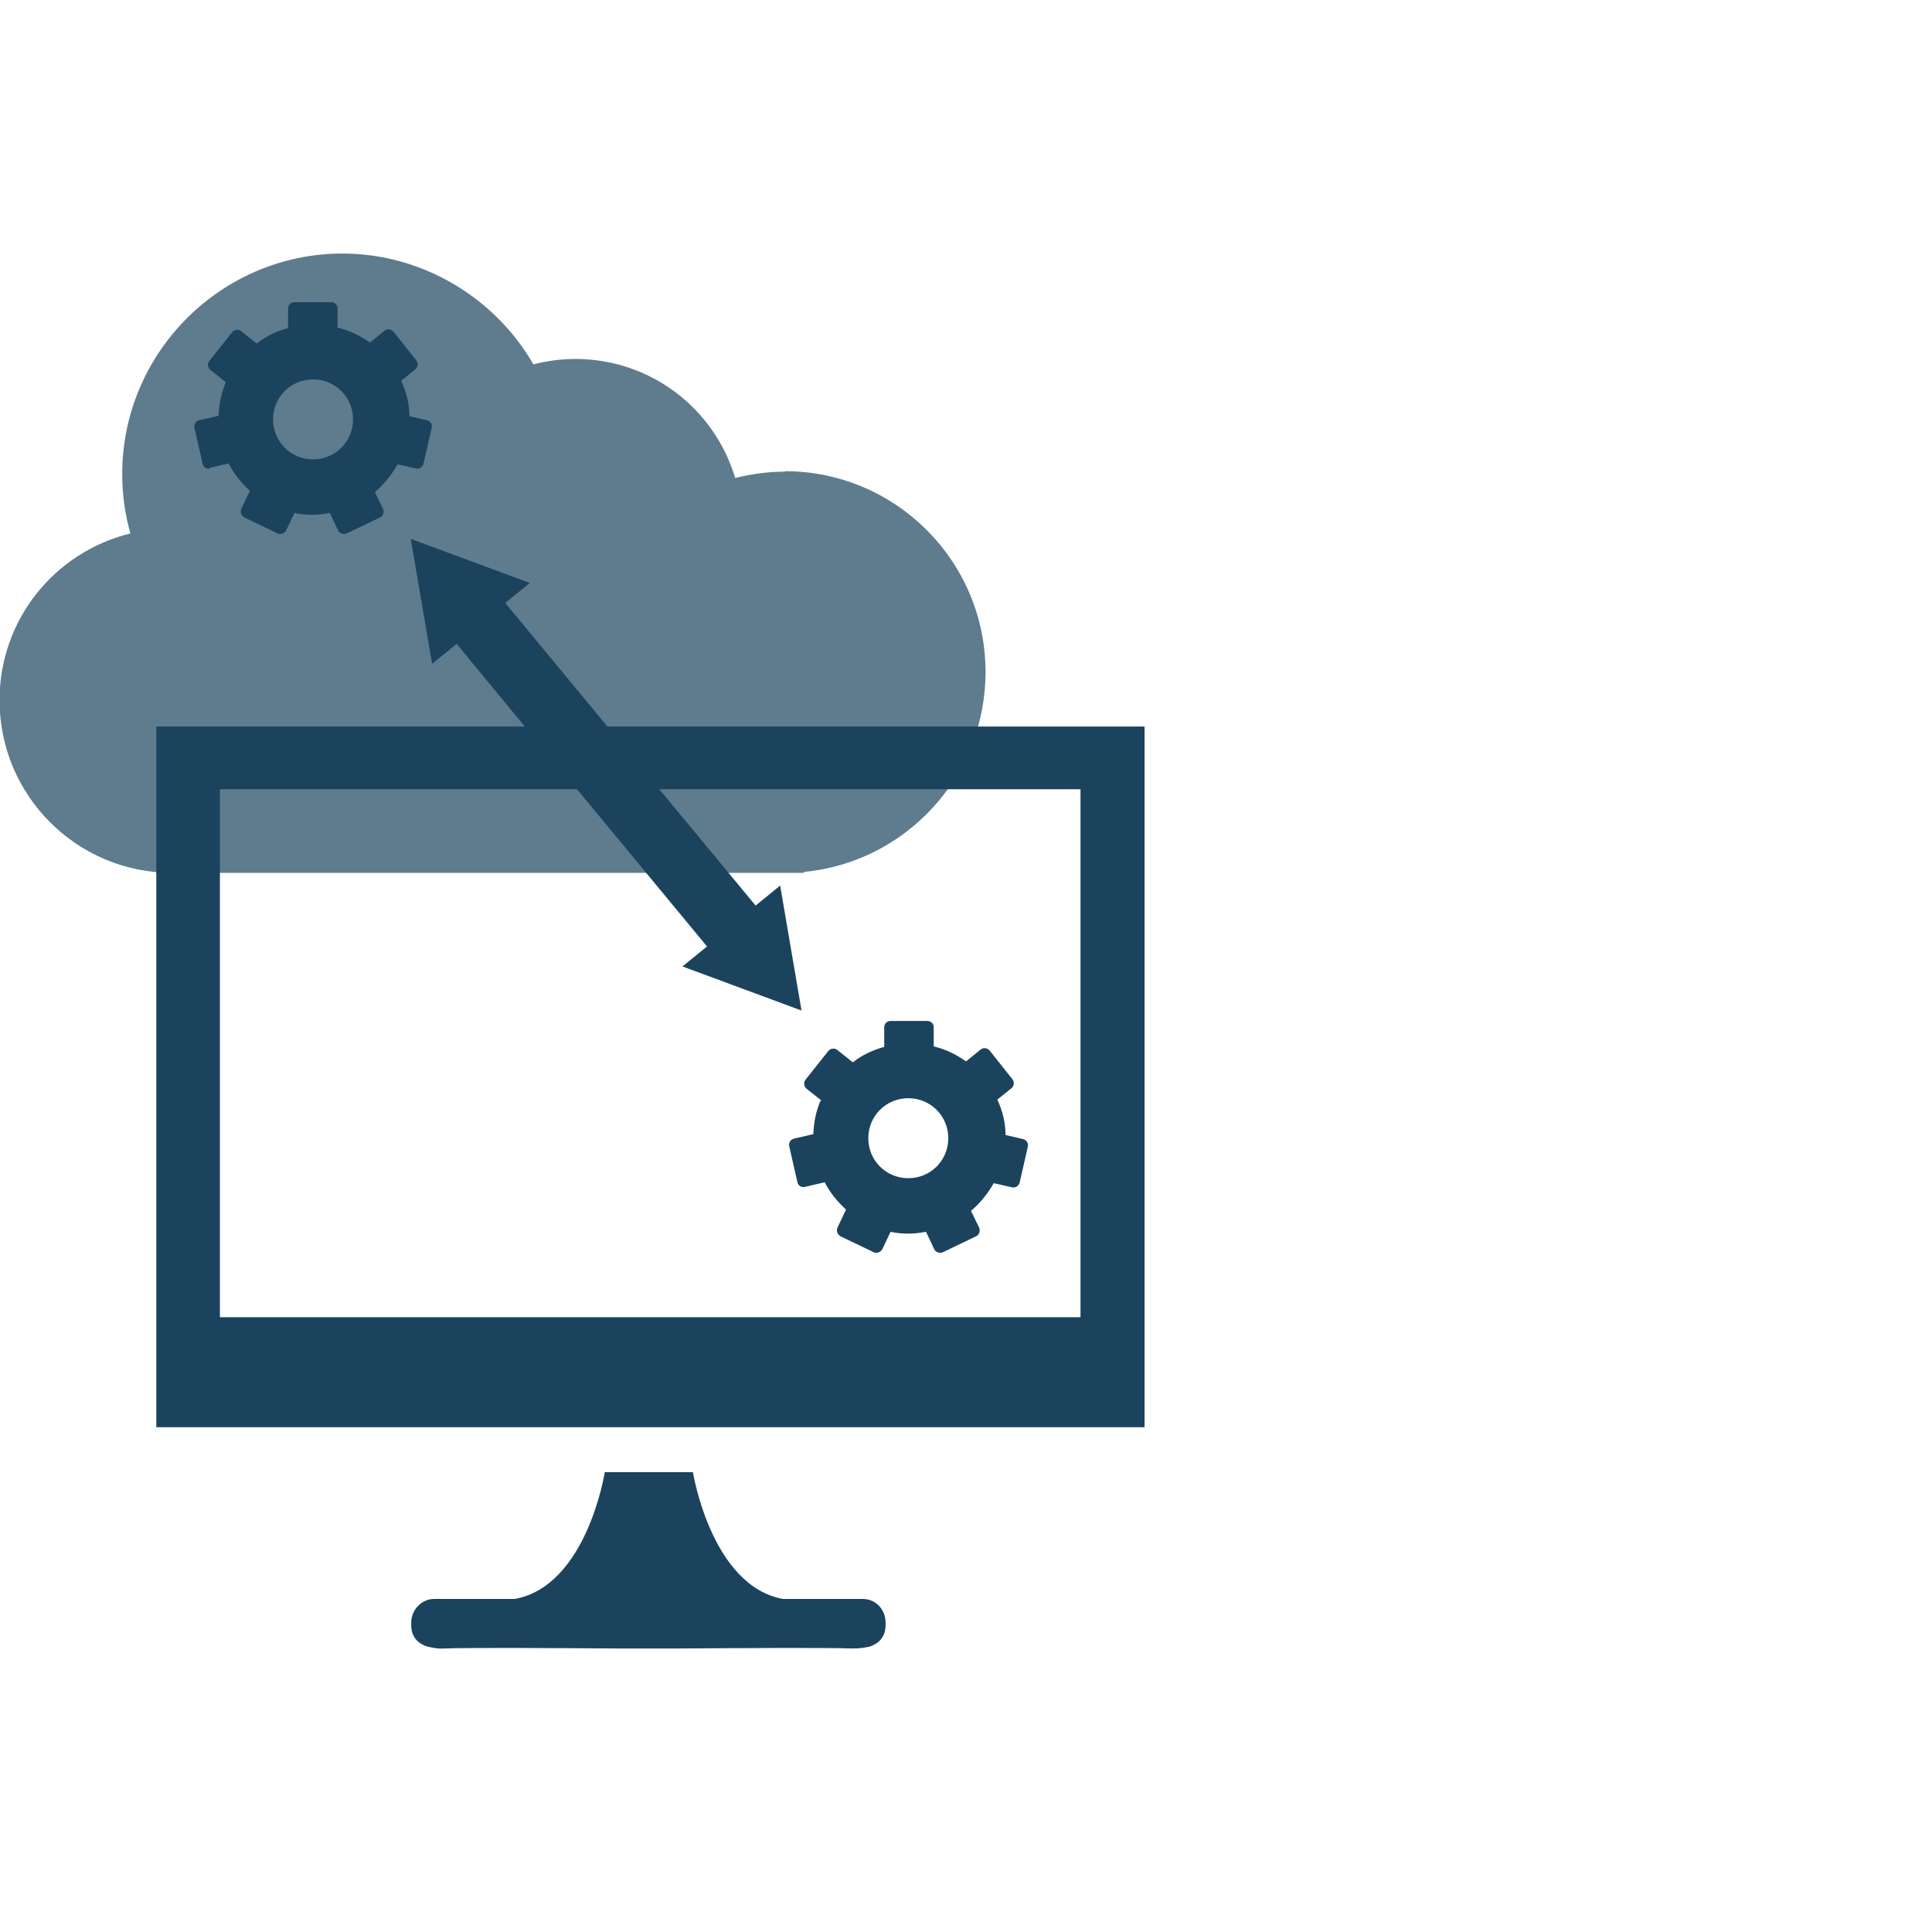
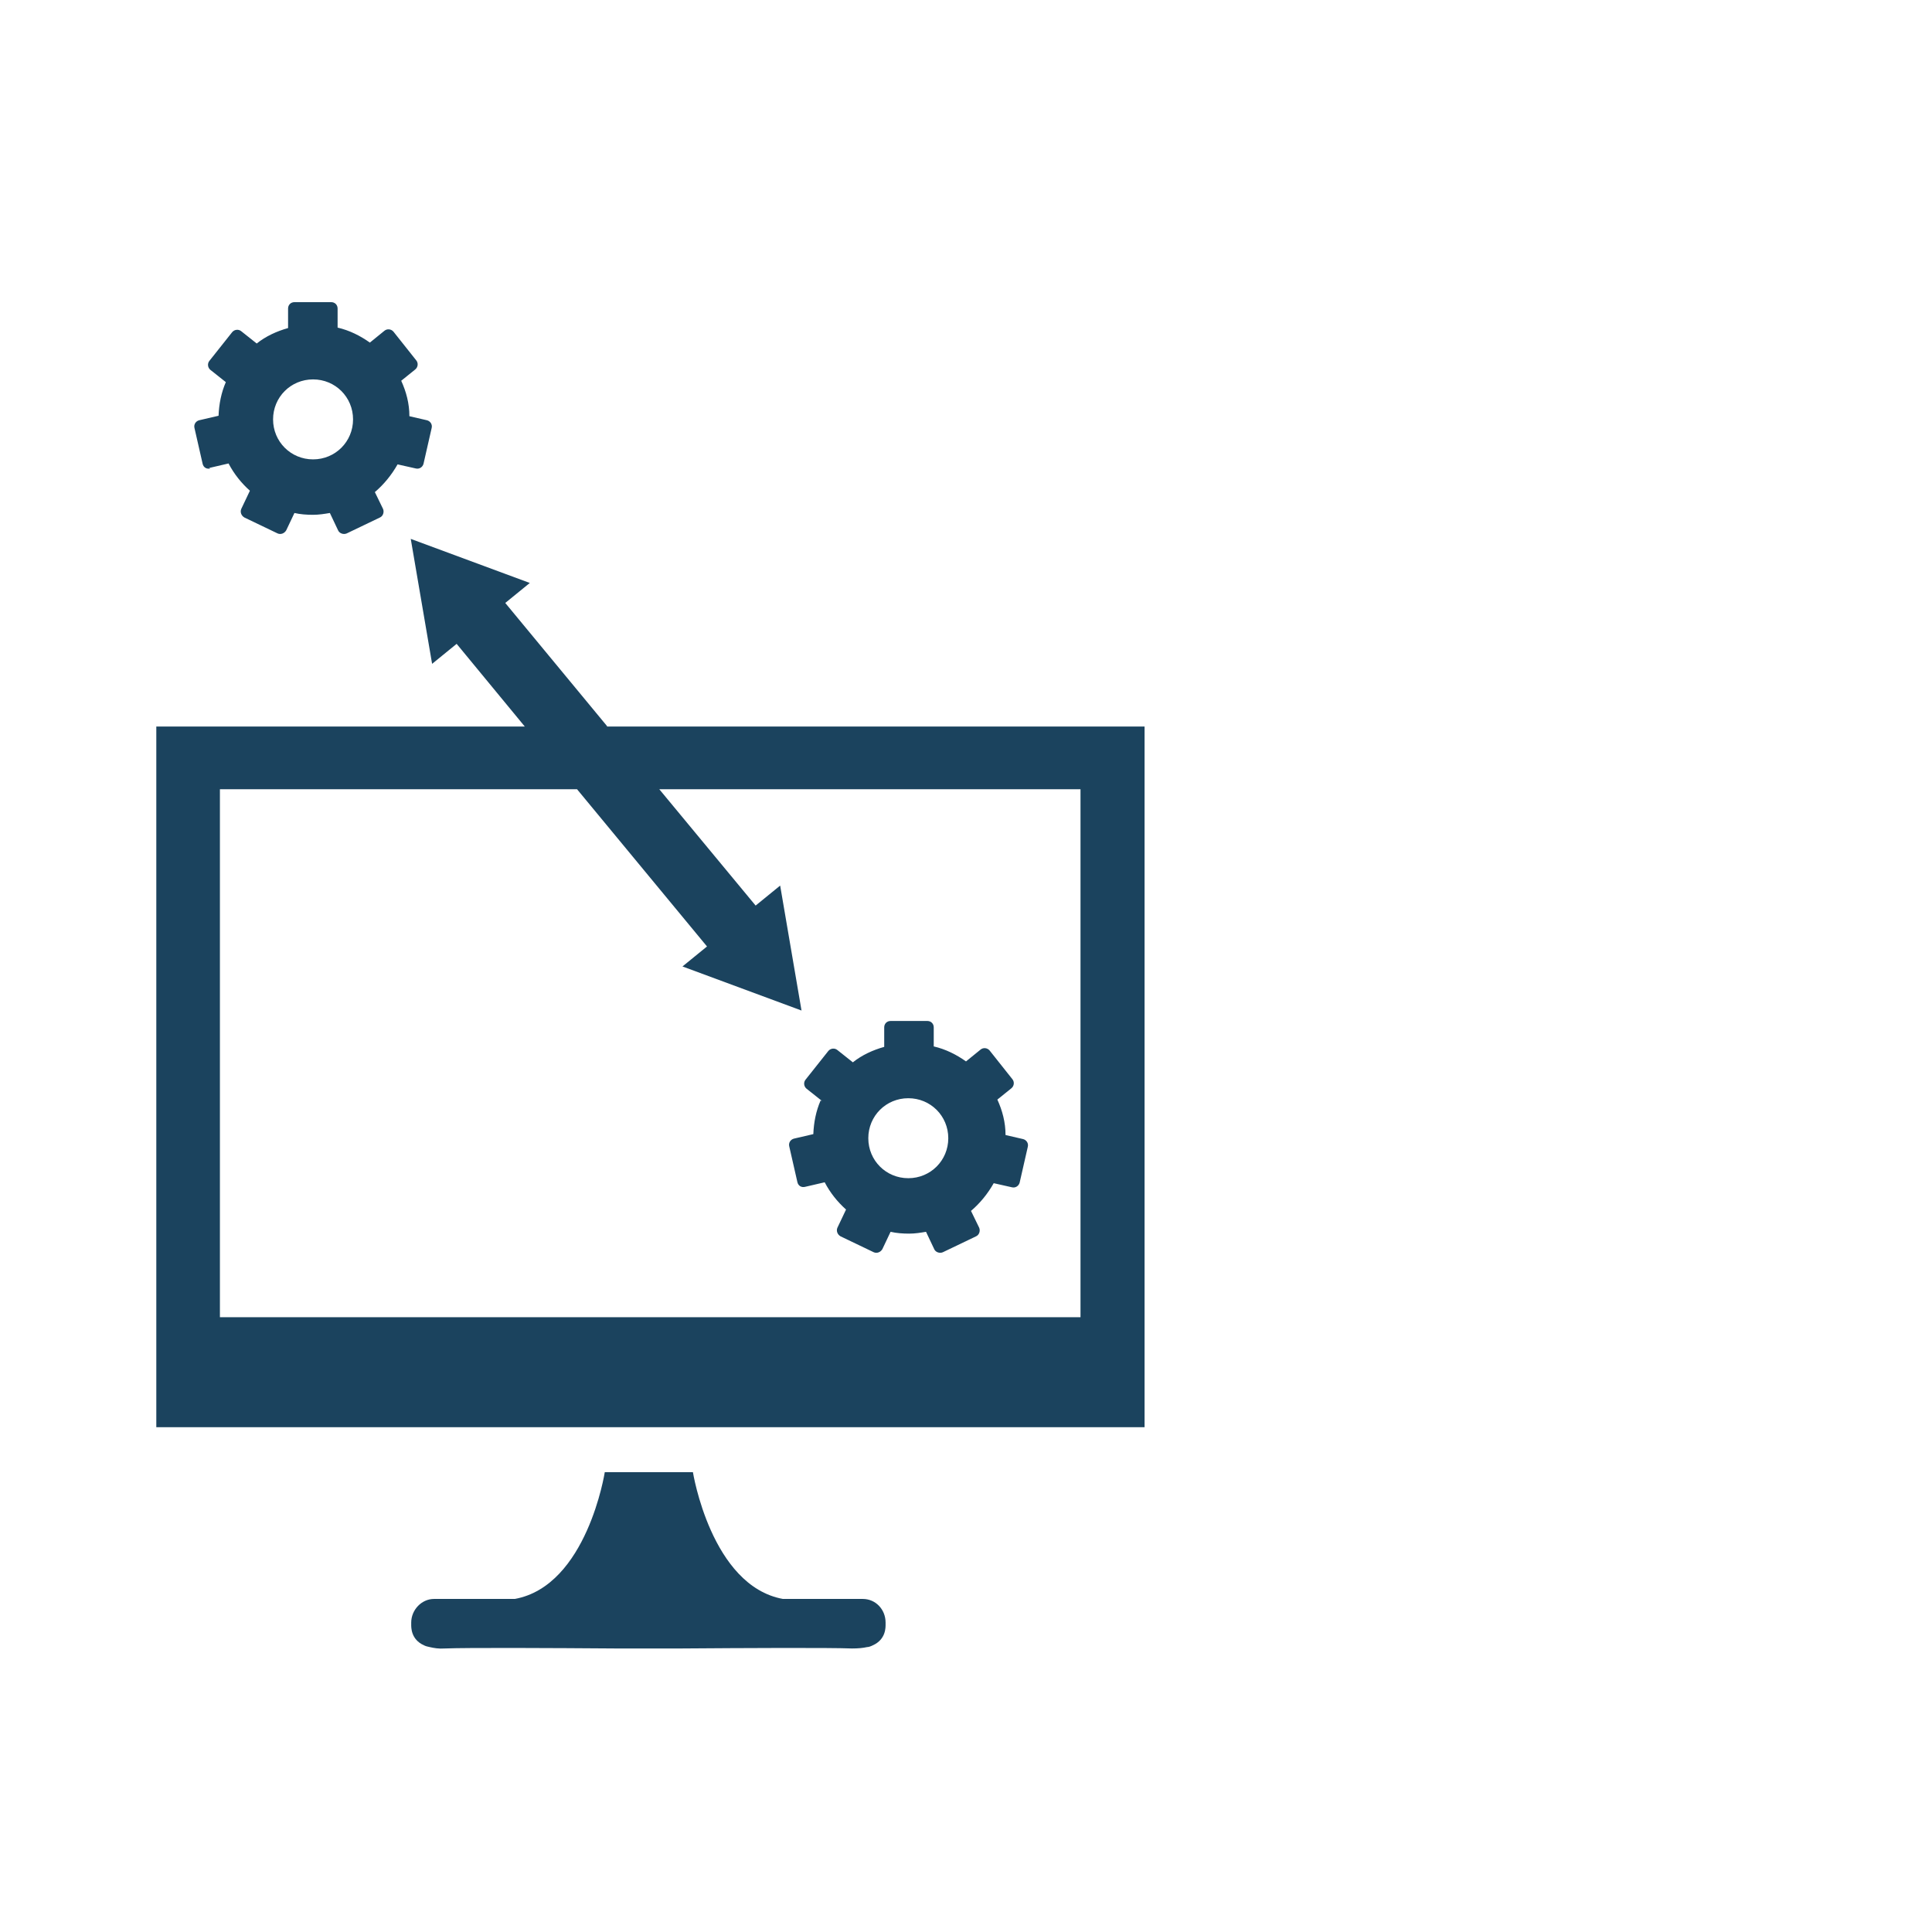
<svg xmlns="http://www.w3.org/2000/svg" id="clean_Path" data-name="clean Path" viewBox="0 0 42.52 42.52">
  <defs>
    <style>
      .cls-1 {
        opacity: .7;
      }

      .cls-2 {
        fill: #1b435e;
      }
    </style>
  </defs>
  <g class="cls-1">
-     <path class="cls-2" d="M17.28,10.38c-.37,0-.74.05-1.1.14-.46-1.54-1.87-2.62-3.52-2.62-.3,0-.61.04-.92.12-.86-1.49-2.47-2.44-4.2-2.44-2.67,0-4.85,2.18-4.85,4.85,0,.45.06.89.18,1.31-1.67.41-2.88,1.9-2.88,3.67,0,2.1,1.7,3.8,3.8,3.8h13.48s0,0,0,0c.02,0,.04,0,.06,0h.36v-.02c2.24-.21,4-2.1,4-4.4,0-2.44-1.98-4.42-4.42-4.42Z" />
-   </g>
+     </g>
  <g>
    <path class="cls-2" d="M4.6,10.3l.43-.1c.12.23.28.43.47.6l-.19.4c-.03.07,0,.15.07.19l.73.35c.07.03.15,0,.19-.07l.18-.38c.13.03.27.04.41.04.13,0,.25-.02.37-.04l.18.38c.03.07.12.1.19.07l.73-.35c.07-.03.1-.12.07-.19l-.18-.37c.2-.17.37-.38.5-.61l.4.09c.08.02.15-.03.17-.1l.18-.79c.02-.08-.03-.15-.1-.17l-.39-.09c0-.28-.07-.54-.18-.78l.31-.25c.06-.05.07-.14.02-.2l-.5-.63c-.05-.06-.14-.07-.2-.02l-.32.26c-.21-.15-.45-.27-.71-.33v-.42c0-.08-.06-.14-.14-.14h-.81c-.08,0-.14.06-.14.14v.43c-.25.07-.49.18-.69.34l-.34-.27c-.06-.05-.15-.04-.2.02l-.5.63c-.05.06-.04.15.02.2l.34.27c-.1.23-.15.48-.16.74l-.43.1c-.07.02-.12.09-.1.17l.18.79c.02.08.09.12.17.1ZM6.89,8.35c.49,0,.88.39.88.88s-.39.88-.88.88-.88-.39-.88-.88.39-.88.88-.88Z" />
    <path class="cls-2" d="M18.06,24.22c-.1.23-.15.48-.16.74l-.43.1c-.07.02-.12.09-.1.17l.18.79c.02.08.09.12.17.1l.43-.1c.12.23.28.43.47.6l-.19.4c-.03.07,0,.15.07.19l.73.35c.07.03.15,0,.19-.07l.18-.38c.13.03.27.04.41.04.13,0,.25-.02.37-.04l.18.38c.03.07.12.1.19.07l.73-.35c.07-.03.1-.12.07-.19l-.18-.37c.2-.17.37-.38.5-.61l.4.09c.08.02.15-.03.17-.1l.18-.79c.02-.08-.03-.15-.1-.17l-.39-.09c0-.28-.07-.54-.18-.78l.31-.25c.06-.05.07-.14.02-.2l-.5-.63c-.05-.06-.14-.07-.2-.02l-.32.26c-.21-.15-.45-.27-.71-.33v-.42c0-.08-.06-.14-.14-.14h-.81c-.08,0-.14.06-.14.14v.43c-.25.07-.49.18-.69.34l-.34-.27c-.06-.05-.15-.04-.2.02l-.5.63c-.05.06-.04.15.02.2l.34.27ZM19.99,24.17c.49,0,.88.39.88.88s-.39.88-.88.88-.88-.39-.88-.88.39-.88.88-.88Z" />
    <path class="cls-2" d="M19.01,35.19h-1.78c-1.58-.29-1.98-2.79-1.98-2.79h-1.94s-.39,2.5-1.98,2.79h-1.78c-.27,0-.5.24-.5.52v.04s0,0,0,0c0,.06-.01.33.28.46.04.02.08.03.13.04.09.02.19.04.33.03.5-.02,2.41-.01,3.77,0h0s.28,0,.71,0c.43,0,.71,0,.71,0h0c1.36-.01,3.27-.02,3.77,0,.14,0,.24-.01.33-.03.04,0,.09-.02.13-.04.29-.13.28-.4.28-.46,0,0,0,0,0,0v-.04c0-.29-.22-.52-.5-.52Z" />
    <path class="cls-2" d="M13.36,15.98l-2.24-2.71.54-.44-2.62-.97.47,2.75.54-.44,1.5,1.82H3.44v15.42h21.75v-15.42h-11.83ZM23.79,28.99H4.84v-11.62h7.86l2.86,3.46-.54.44,2.62.97-.47-2.75-.54.44-2.12-2.56h9.27v11.62Z" />
  </g>
</svg>